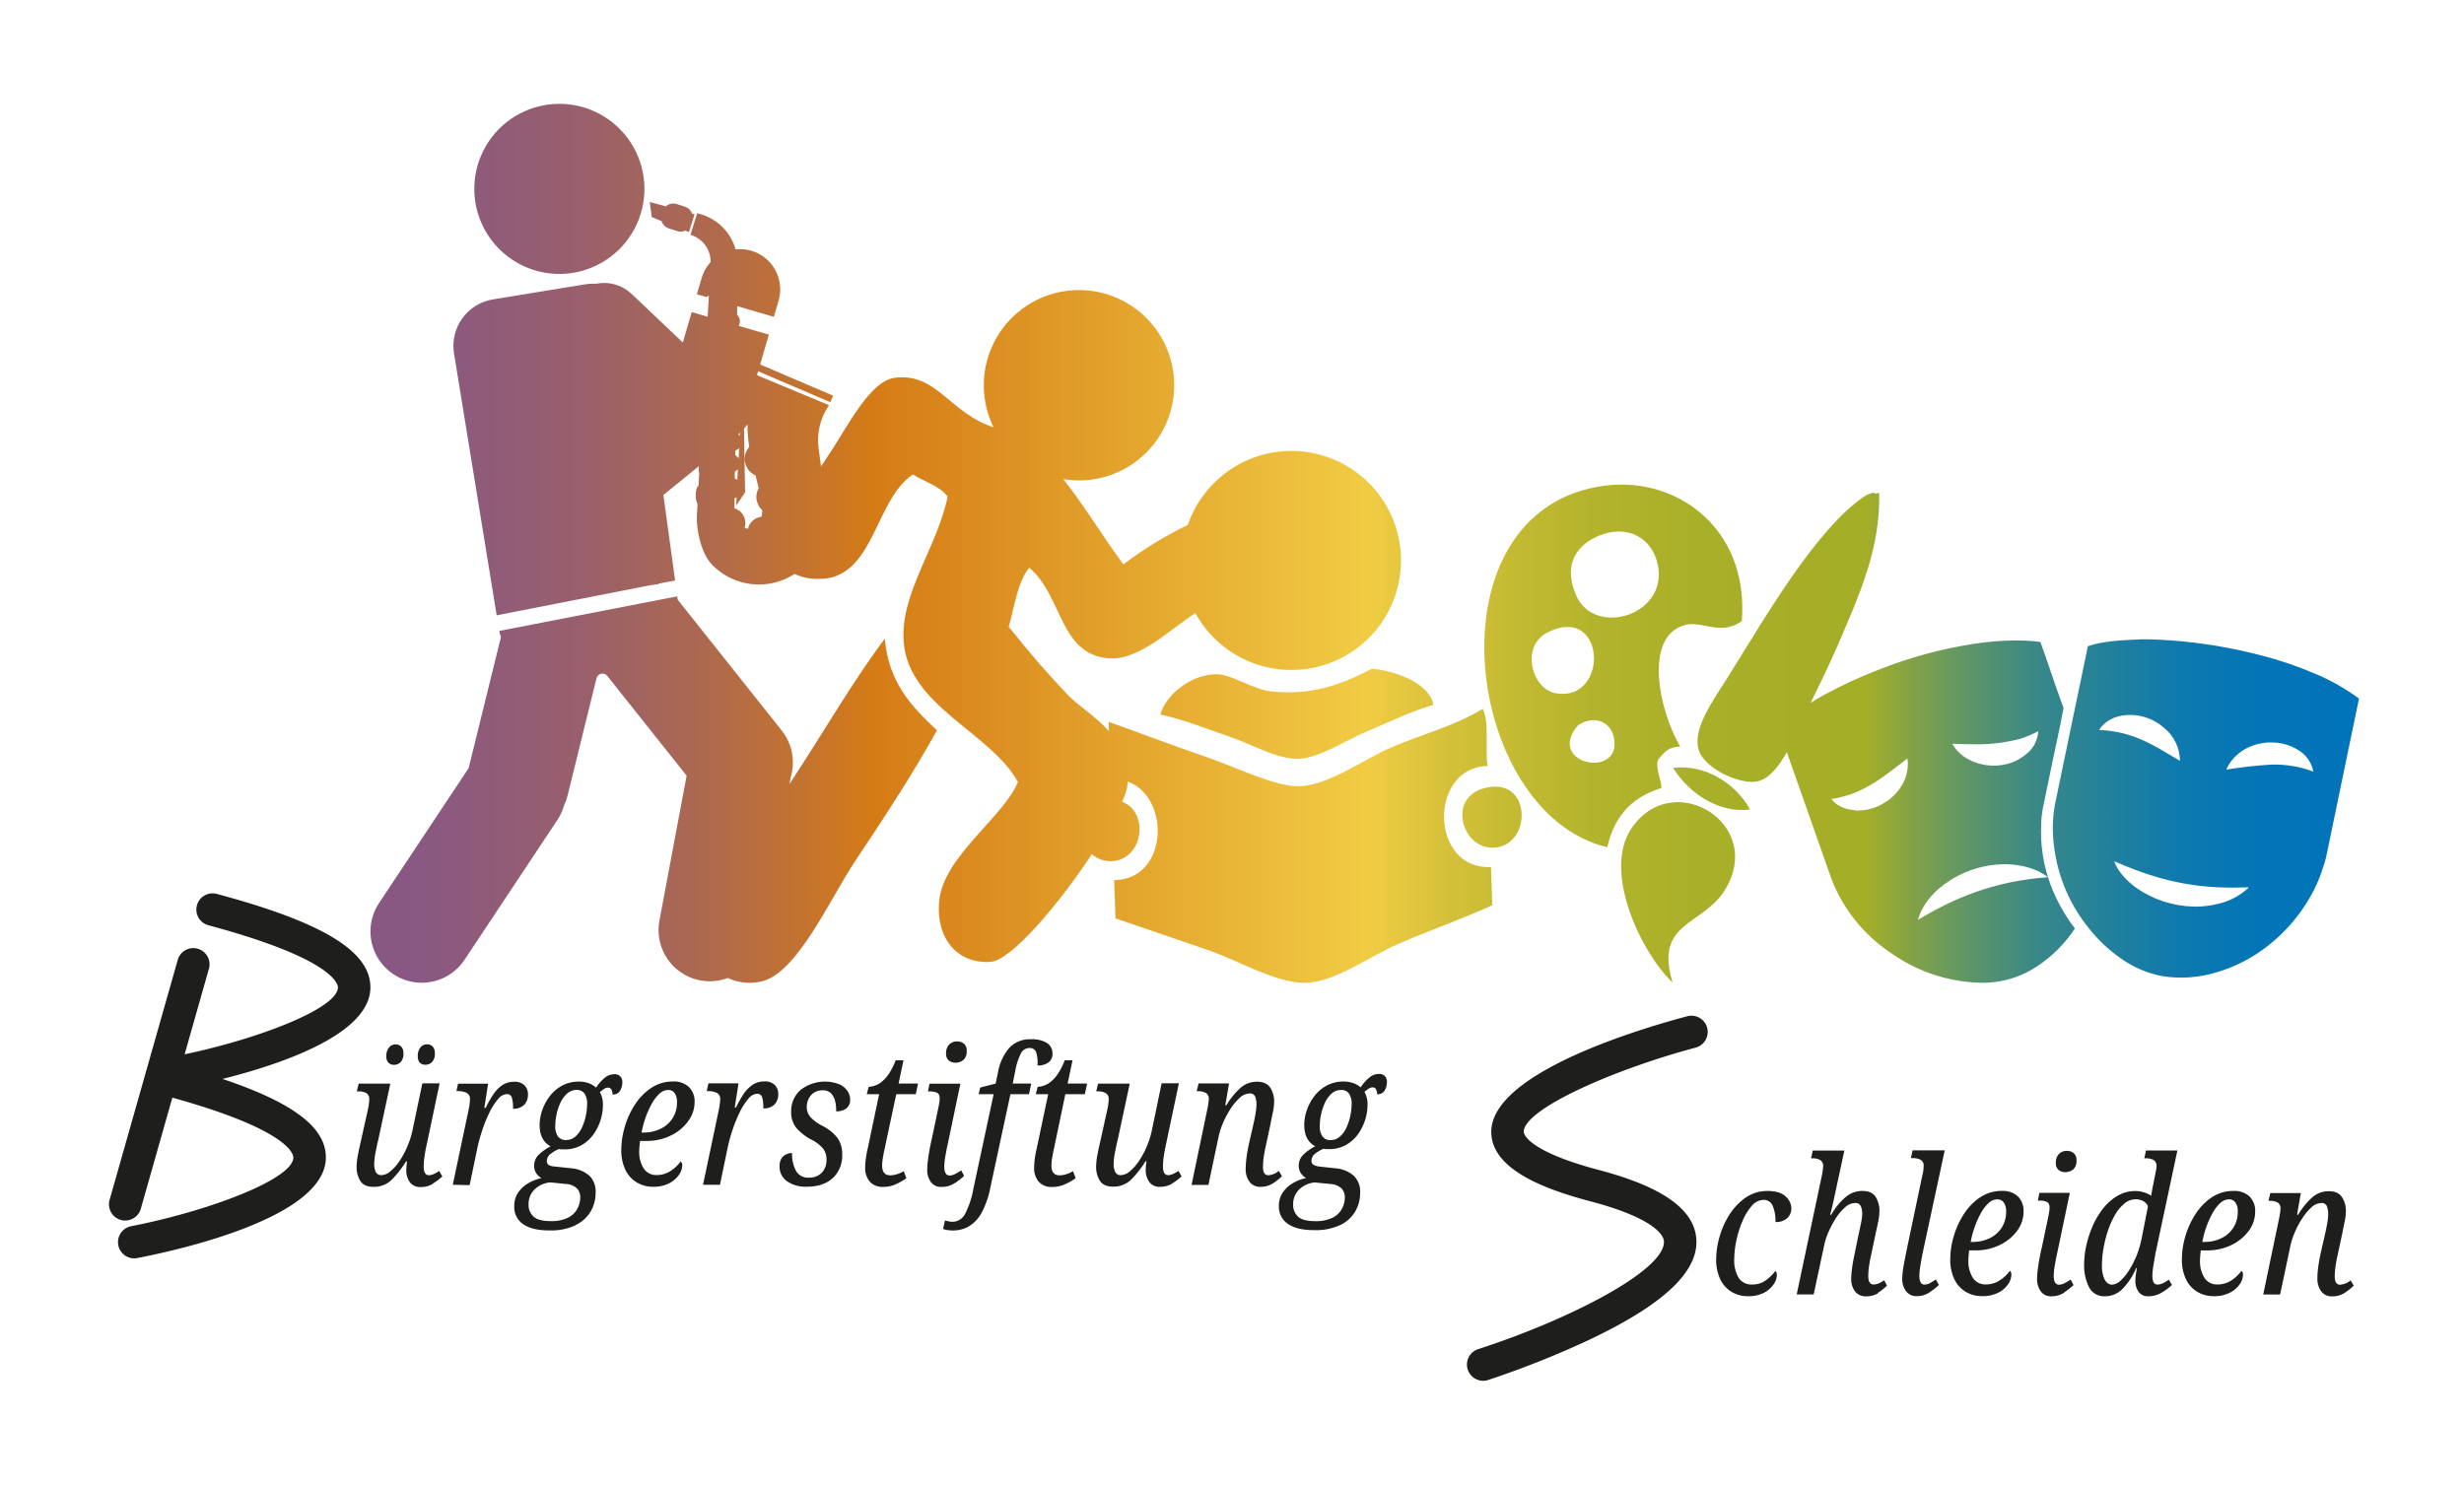
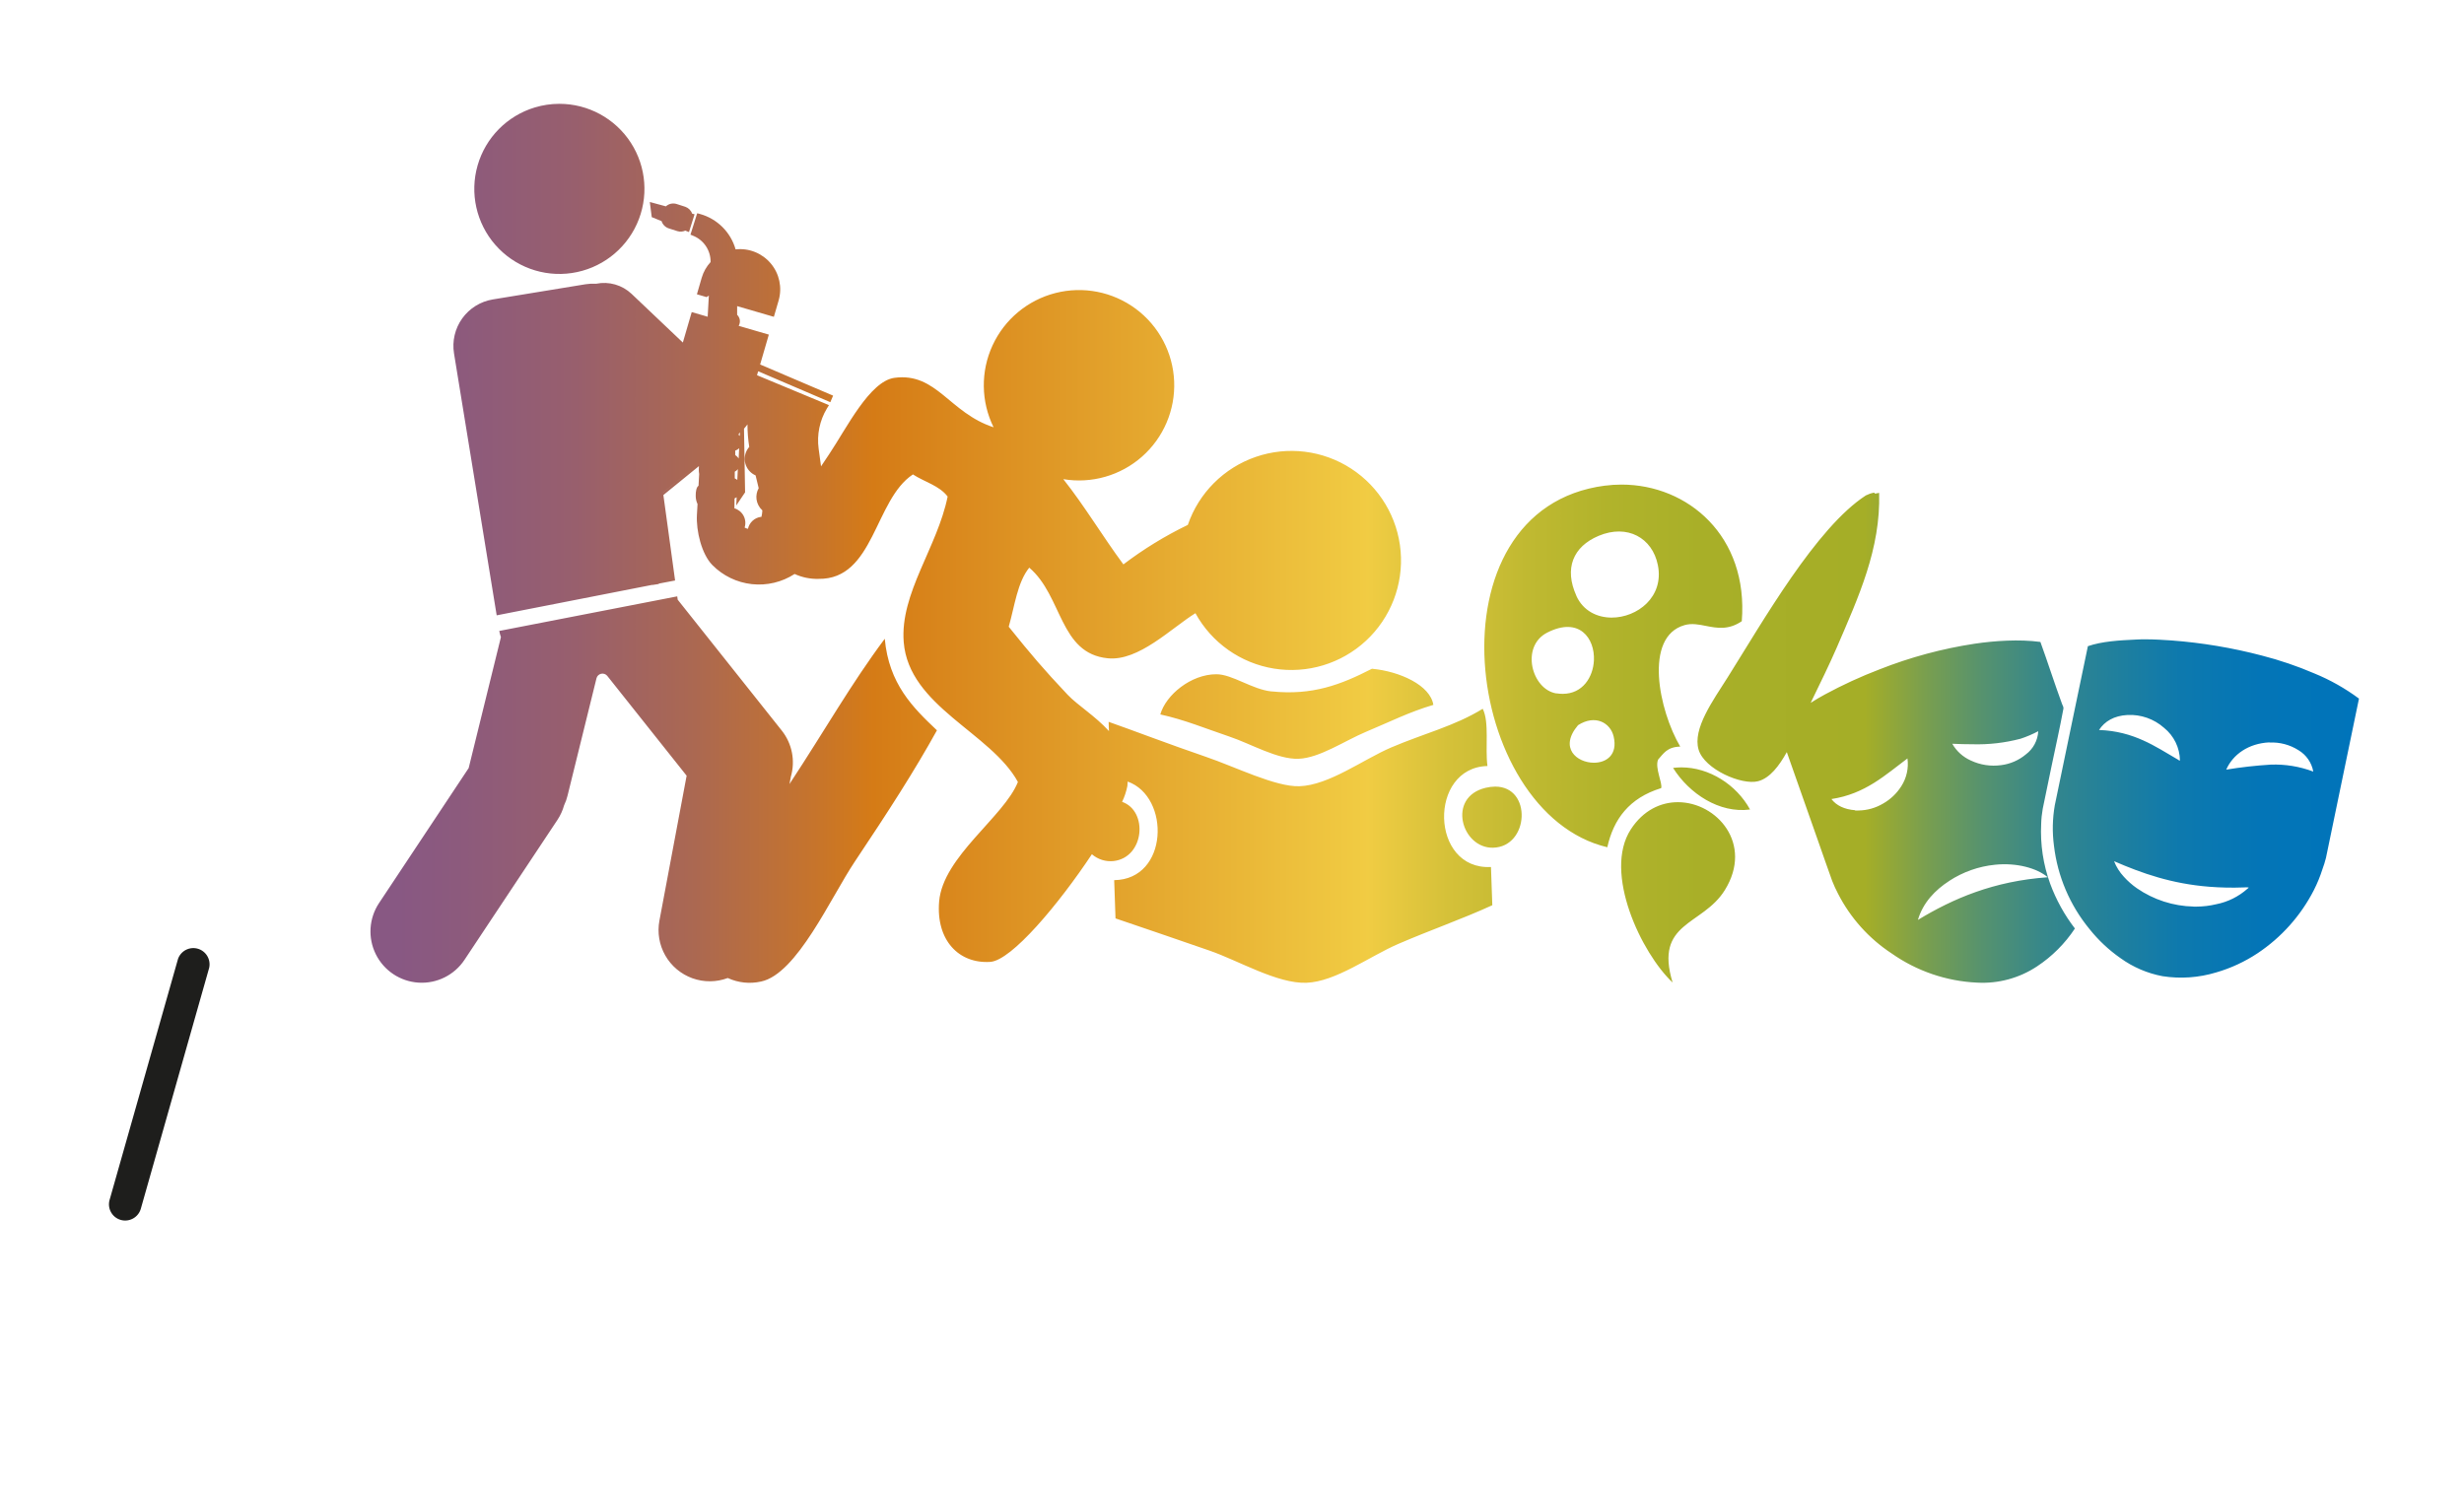
<svg xmlns="http://www.w3.org/2000/svg" data-name="Ebene 1" height="229" id="Ebene_1" viewBox="0 0 793.7 480.31" width="380">
  <defs>
    <style>.cls-1{fill:none;}.cls-2{fill:#fff;}.cls-3{clip-path:url(#clip-path);}.cls-4{fill:#1e1e1c;}.cls-5{clip-path:url(#clip-path-3);}.cls-6{fill:url(#Unbenannter_Verlauf_4);}</style>
    <clipPath id="clip-path">
-       <rect class="cls-1" height="480.31" width="793.7" />
-     </clipPath>
+       </clipPath>
    <clipPath id="clip-path-3">
      <path class="cls-1" d="M525.85,268.33c-9.09,14,3.54,40.19,13.52,49.54-6-19.71,9.67-18.27,16.88-29.87,9.33-15-2.6-28.47-15.17-28.47-5.54,0-11.19,2.59-15.23,8.8m-47-13.44c-12.59,3.05-7.7,19.62,2.45,19.37C493,274,494,254.49,482,254.49a13.82,13.82,0,0,0-3.17.4m60.69-6.45c5.25,8.37,15,14.78,24.9,13.46-4.43-8.09-13.25-13.63-22.2-13.63a22.24,22.24,0,0,0-2.7.17M409.66,223.71c-6.3-.65-12.74-5.59-17.88-5.57-8.2,0-16.32,6.68-18.12,13,7.83,1.71,14.78,4.61,22.36,7.17,7,2.36,15.54,7.42,22.36,7.18s15-5.88,21.8-8.72c7.38-3.08,14.11-6.47,21.8-8.72-1-6.38-10.89-10.85-19.86-11.69-10.12,5.19-19.24,8.68-32.46,7.33M707.87,293.3a33.56,33.56,0,0,1-18.3-5.91,24.67,24.67,0,0,1-4.24-3.74,15.91,15.91,0,0,1-3.15-5s.05,0,.05,0c9,3.91,18.58,7.28,30.75,8.24a93.32,93.32,0,0,0,11.09.22,9.49,9.49,0,0,1,1.55,0c.23.09-.19.31-.32.44a21.43,21.43,0,0,1-10.09,5,28.41,28.41,0,0,1-6.4.77l-.94,0m24.54-53.08a16,16,0,0,1,9.41,2.47,10.17,10.17,0,0,1,4.79,6.92,35.38,35.38,0,0,0-13.78-2.25A142,142,0,0,0,718.45,249c2.12-4.86,7.16-8.51,14-8.82m-29.65,5.56c-7.33-4.24-14.17-9.16-25.5-9.57,1.82-2.79,4.85-4.62,9.21-4.85a16.58,16.58,0,0,1,11.82,4.15,13.82,13.82,0,0,1,5.15,10.58h-.09c-.24,0-.41-.22-.59-.32M689.57,206.9c-5.79.26-11.34.6-15.87,2.16C670.14,226,666.56,243.47,663,260.5a43.09,43.09,0,0,0-.27,13.14,52,52,0,0,0,11.49,26.94,47.85,47.85,0,0,0,10,9.39,34,34,0,0,0,13.64,5.86,39.07,39.07,0,0,0,17.38-1.23,48.75,48.75,0,0,0,13.33-6.18A54.2,54.2,0,0,0,746.79,288a44.5,44.5,0,0,0,2.78-6.79,34.53,34.53,0,0,0,1.14-3.66c3.57-17.14,7.17-34.48,10.68-51.53a66.4,66.4,0,0,0-14.47-8.16A115.88,115.88,0,0,0,730,212.1a163.24,163.24,0,0,0-29.29-4.9c-2.72-.19-5.54-.36-8.4-.36-.91,0-1.82,0-2.74.06m-529.74-2.77a16.18,16.18,0,0,0,.54,2l-10.43,42.36-29,43.69a16.59,16.59,0,1,0,27.65,18.35l30.07-45.28a16.49,16.49,0,0,0,2.14-4.69,16,16,0,0,0,1.13-3.18l9.37-38a2,2,0,0,1,3.44-.75l25.7,32.33-8.8,46.88a16.57,16.57,0,0,0,22.11,18.58,16.87,16.87,0,0,0,10.75,1.14c11.63-2.43,22.51-27.1,30.35-38.82,10.94-16.37,19.27-29.29,26.56-42.46-7.84-7.42-15.53-15-16.88-29.62-11.08,14.85-19.11,29.23-30.82,47l.44-2.36a16.56,16.56,0,0,0-2.93-14.93L217.54,194a.13.13,0,0,1,0-.06l-.14-1Zm469,80.88a33.1,33.1,0,0,1,14.83-5.24c6.9-.72,13.54,1.06,17.06,4.05-17.47,1.23-30.6,6.88-42,13.8,1.63-5.6,5.62-9.7,10.13-12.61m-30.44-22.88c-3.43-.25-6.07-1.51-7.66-3.61,11-1.67,17.5-7.87,24.59-13.14a13.33,13.33,0,0,1-2,9,16.73,16.73,0,0,1-5.8,5.55,16,16,0,0,1-8.07,2.29c-.34,0-.7,0-1.06,0M651.93,239a36.17,36.17,0,0,0,5.71-2.43s0,0,0,.05a10,10,0,0,1-4,7.45,15.48,15.48,0,0,1-8,3.48,17.44,17.44,0,0,1-9.81-1.5,13,13,0,0,1-6-5.42c2.22.1,4.42.16,6.56.16A54.72,54.72,0,0,0,651.93,239m-50-78.75c-16.08,10.38-33.4,40.86-44.75,58.9-4.64,7.37-11.44,16.63-9.39,23.42,1.9,6.32,13.95,11.55,19.23,10.18,3.83-1,6.84-5,9.29-9.42,3.3,9.45,6.62,18.88,9.93,28.2,1.62,4.55,3.13,9.05,4.74,13.45a42,42,0,0,0,1.92,4.19,50.74,50.74,0,0,0,17.34,19.31,52.21,52.21,0,0,0,27.6,9.43,31.87,31.87,0,0,0,19.39-5.24A43.15,43.15,0,0,0,669.5,300.4a55,55,0,0,1-8-14.5,49.29,49.29,0,0,1-2.91-19.31,32.16,32.16,0,0,1,.5-4.9c.95-4.66,1.9-9.23,2.87-13.88,1.3-6.24,2.71-12.48,3.83-18.56.09-.46-.26-1-.45-1.5-2.46-6.7-4.63-13.55-7-20.06-6.86-.94-14.87-.37-21.26.57a141.54,141.54,0,0,0-30.75,8.29,148.9,148.9,0,0,0-17.75,8.16c-1.54.83-3.06,1.74-4.55,2.68,3.19-6.54,6-12.3,8.34-17.66,7.2-16.72,14.32-32.16,13.81-50.27l-1.39.26c0-.23-.1-.31-.35-.31a8.75,8.75,0,0,0-2.45.83m-93.21,74.38c5.61-3.6,10.49-.73,11.52,3.65,1.4,5.95-2.37,8.5-6.38,8.5-5.48,0-11.39-4.77-5.14-12.15m-7-10.27c-8-1.28-11.71-15.25-2.93-19.7,10.35-5.25,15.4,1.89,15.07,9-.26,5.41-3.62,10.83-10.11,10.83a13.18,13.18,0,0,1-2-.16m6.44-31.56c-4-8.82-1.11-15.93,7.24-19.42,9.22-3.85,17.33.64,19.11,9.47,2.09,10.36-6.7,17-14.93,17-4.7,0-9.22-2.17-11.42-7m9.28-35.7c-58.14,7.54-45.9,106,.72,117,2-9,7-15.92,17.42-19.13.52-1.55-2.1-6.54-1-9.22,1.71-1.87,2.87-4.12,7.17-4.21-6.88-11.64-11.91-35.53,1.39-39.3,2.35-.67,4.65-.2,7,.27,3.52.69,7.23,1.38,11.52-1.54,2.21-27.53-17.42-44.2-38.9-44.2a40.72,40.72,0,0,0-5.38.35m-281.46-2.4,0-2.12a2.91,2.91,0,0,0,1-.83s0-.05,0-.07l-.18,3.57a3.51,3.51,0,0,0-.88-.55M212.8,159.4l11.8-9.6h0l-11.79,9.61Zm23.36-12.17,0-1.44a3.2,3.2,0,0,0,1.27-.77l-.16,3.34a3.22,3.22,0,0,0-1.13-1.13m1.08-6.63c.09-.16.18-.33.26-.5l.19-.15,0,0-.05,1.09a4.16,4.16,0,0,0-.42-.42m2.15,18.67L239,138.69a14.5,14.5,0,0,0,1.12-1.39,47.42,47.42,0,0,0,.58,7.32,3.71,3.71,0,0,0-.27.29,5.84,5.84,0,0,0,2.32,8.9l1,4.13a5.83,5.83,0,0,0-.7,3.63,5.9,5.9,0,0,0,1.89,3.55,11.54,11.54,0,0,1-.3,2.11l-.2,0a4.94,4.94,0,0,0-4.16,3.86,3.45,3.45,0,0,1-1.08-.41,4.93,4.93,0,0,0-3.31-6.23l.05-3.19a3.48,3.48,0,0,0,.68-.38l-.13,2.66Zm.78-23.1h0a13.76,13.76,0,0,1-1.15,1.6,13.76,13.76,0,0,0,1.15-1.6m-16.43-66.7-1.85,5.9-.17.53.52.21.31.13a9,9,0,0,1,5.68,8.52,12.83,12.83,0,0,0-2.88,5.11l-1.54,5.32,3.13.91.73-.49-.38,6.84-5.16-1.5-2.87,9.85L202.64,95.08a12.93,12.93,0,0,0-11.47-3.28,15.54,15.54,0,0,0-3.39.16l-30,4.91a15.22,15.22,0,0,0-12.58,17.49L159,199.08l50.33-9.86v.05l2.11-.33v-.13l5.27-1-3.79-27.65,11.5-9.36a9.55,9.55,0,0,0-.05,1.2,8.46,8.46,0,0,0,.13,1.35l-.21,3.81c-.66.38-.94,1.86-.91,3.23a6.15,6.15,0,0,0,.59,2.69l-.2,3.49c-.28,5.21,1.51,12.7,5,16.25a21.19,21.19,0,0,0,26.6,2.88,17.41,17.41,0,0,0,7.75,1.58c18,.26,18.06-25.6,30.52-33.79,3.71,2.43,8.55,3.6,11.23,7.16-3.34,16.47-15.45,31.32-14.21,47.06,1.64,20.85,28.22,29.32,36.94,45.28-4.44,11.22-24.25,24.15-25.48,38.65-1.06,12.59,6.41,20.22,16.54,19.56,6.9-.45,22.17-18.72,32.87-34.83a9.21,9.21,0,0,0,7,2.21c10-1.12,11.28-16.19,2.77-19.16a20.93,20.93,0,0,0,1.71-5.14c.06-.5.06-.95.09-1.42,13.88,4.93,13.27,31.66-4.36,31.9q.22,6.18.43,12.37c10.17,3.45,19.73,6.72,30.43,10.43,9.41,3.25,21.87,10.73,31.32,10.4s20.45-8.56,29.62-12.53c10.51-4.55,20.55-8,30.51-12.56q-.21-6.18-.43-12.37c-19.73,1.06-20.33-32.19-1.14-32.67-.79-5.88.67-14.16-1.53-18.52-9.1,5.61-19.05,8-29.63,12.53-9,3.85-20.07,12.2-29.63,12.53-7.77.27-20.74-6.27-30.39-9.55-11.71-4-24.23-8.8-31.35-11.28,0,1,.07,2,.11,3-4.45-4.91-10.2-8.4-13.38-11.77-7.77-8.23-11.82-13-19.05-22,1.92-6.65,2.77-14.33,6.64-19.11,10.82,9.2,9.7,27.78,25.42,29.32,10,1,20.52-9.76,28.33-14.59a35.44,35.44,0,1,0-2.46-28.57,122.93,122.93,0,0,0-20.84,12.78c-6.68-9-12.52-18.87-19.44-27.58a30.8,30.8,0,1,0-22.55-16.78c-14.37-4.69-18.42-17.82-32.06-16-8,1.07-15.52,16.33-21.08,24.64l-2.67,4-.78-5.73a20,20,0,0,1,2.68-13l.3-.48.36-.6-.65-.27-22.32-9.28-.3-.13.37-1.27,23.34,10,.9-2.12-23.6-10.08,2.81-9.66-9.75-2.84a3.06,3.06,0,0,0,.37-1.87,3,3,0,0,0-.87-1.7l0-2.81,11.88,3.46,1.55-5.32a13,13,0,0,0-13.93-16.5,16.57,16.57,0,0,0-11.59-11.47l-.25-.07-.56-.15Zm-14.54.76,3.17,1.28a3.6,3.6,0,0,0,2.34,2.36l2.78.89a3.65,3.65,0,0,0,2.57-.17l1.18.47,1.81-5.75-.79-.21A3.58,3.58,0,0,0,220,66.9L217.2,66a3.56,3.56,0,0,0-3.47.76l-5.2-1.41ZM171.34,34.76a27.52,27.52,0,1,0,7.92-1.17,27.54,27.54,0,0,0-7.92,1.17" />
    </clipPath>
    <linearGradient gradientTransform="matrix(367.56, 0, 0, -367.56, 8533.01, 191819.1)" gradientUnits="userSpaceOnUse" id="Unbenannter_Verlauf_4" x1="-22.89" x2="-21.14" y1="521.39" y2="521.39">
      <stop offset="0" stop-color="#885883" />
      <stop offset="0.01" stop-color="#885883" />
      <stop offset="0.04" stop-color="#8c5a7d" />
      <stop offset="0.1" stop-color="#985f6d" />
      <stop offset="0.16" stop-color="#ab6851" />
      <stop offset="0.22" stop-color="#c6742c" />
      <stop offset="0.25" stop-color="#d57b16" />
      <stop offset="0.5" stop-color="#f1cc43" />
      <stop offset="0.5" stop-color="#f0cc43" />
      <stop offset="0.54" stop-color="#d5c139" />
      <stop offset="0.58" stop-color="#c0b931" />
      <stop offset="0.62" stop-color="#b1b32b" />
      <stop offset="0.67" stop-color="#a8af28" />
      <stop offset="0.75" stop-color="#a5ae27" />
      <stop offset="0.78" stop-color="#7a9f4e" />
      <stop offset="0.81" stop-color="#55926f" />
      <stop offset="0.84" stop-color="#36878a" />
      <stop offset="0.88" stop-color="#1e7f9f" />
      <stop offset="0.91" stop-color="#0d79ae" />
      <stop offset="0.95" stop-color="#0375b7" />
      <stop offset="1" stop-color="#0074ba" />
    </linearGradient>
  </defs>
  <title>Logo_Vollversion</title>
  <rect class="cls-2" height="480.31" width="793.7" />
  <g class="cls-3">
-     <path class="cls-4" d="M418.22,393.61a5.1,5.1,0,0,1-1.59-3.89,6.59,6.59,0,0,1,1.93-4.87,8.31,8.31,0,0,1,5.11-2.29l4.84.49a5.87,5.87,0,0,1,3.7,1.38,4.06,4.06,0,0,1,1.14,3,7.75,7.75,0,0,1-1,3.76,6.91,6.91,0,0,1-3.06,2.82,12.24,12.24,0,0,1-5.55,1.07q-4,0-5.57-1.5m8-25.81a5.68,5.68,0,0,1-.92-3.62,17.69,17.69,0,0,1,.4-3.55,16.46,16.46,0,0,1,1.26-3.8,9.06,9.06,0,0,1,2.17-3,4.55,4.55,0,0,1,3.09-1.16,3,3,0,0,1,2.48,1.1,5.63,5.63,0,0,1,.89,3.55,18,18,0,0,1-.4,3.62,17.64,17.64,0,0,1-1.22,3.79,8.8,8.8,0,0,1-2.14,3,4.56,4.56,0,0,1-3.1,1.16,3.1,3.1,0,0,1-2.51-1.1m5.64,28.6a11.32,11.32,0,0,0,4.9-4.41,11.93,11.93,0,0,0,1.59-6.06,7.21,7.21,0,0,0-2.05-5.49,10.22,10.22,0,0,0-5.85-2.41l-5.21-.56a5.21,5.21,0,0,1-1.87-.52,1.41,1.41,0,0,1-.76-1.37,2.91,2.91,0,0,1,1.31-2.39,10.93,10.93,0,0,1,2.55-1.47c.28,0,.57.07.85.09l.86,0a11.05,11.05,0,0,0,5.67-1.38,12.27,12.27,0,0,0,3.89-3.55,16.72,16.72,0,0,0,3-9.22,8.47,8.47,0,0,0-1-4.41c.4-.28.82-.59,1.25-.92a2.28,2.28,0,0,1,1.38-.49,1.17,1.17,0,0,1,1.13.65,3.21,3.21,0,0,1,.34,1.56,2.56,2.56,0,0,0,2.51-1.32,5.68,5.68,0,0,0,.67-2.6,2.77,2.77,0,0,0-.64-1.9,2.43,2.43,0,0,0-1.93-.74,4.9,4.9,0,0,0-3.27,1.29,14.4,14.4,0,0,0-2.67,3.06A6.83,6.83,0,0,0,436,350.4a9.25,9.25,0,0,0-3-.49,11.29,11.29,0,0,0-5.6,1.35,12.56,12.56,0,0,0-4,3.49,16.08,16.08,0,0,0-2.39,4.56,14.86,14.86,0,0,0-.79,4.63c0,3.35,1.18,5.65,3.55,6.92a15.72,15.72,0,0,0-4.13,3,4.91,4.91,0,0,0-1.2,3.34,4.15,4.15,0,0,0,.71,2.39,4.51,4.51,0,0,0,1.68,1.53,14.73,14.73,0,0,0-4.26,1.65,10.21,10.21,0,0,0-3.27,3,7.75,7.75,0,0,0-1.29,4.51,6.62,6.62,0,0,0,2.85,5.63q2.85,2.08,8.6,2.08a18.81,18.81,0,0,0,8.4-1.65M410.1,382.86a18.52,18.52,0,0,0,2.91-2.32l-1-1.72a6,6,0,0,1-3.43,1.41q-1.71,0-1.71-2.76a23.48,23.48,0,0,1,.24-3.06c.16-1.18.39-2.41.68-3.67l1.53-7.17c.2-1.1.45-2.31.73-3.61a16.54,16.54,0,0,0,.43-3.56,8.14,8.14,0,0,0-1.25-4.5c-.84-1.28-2.28-1.93-4.32-1.93a8,8,0,0,0-5.24,1.93,23.93,23.93,0,0,0-4.62,5.67h-.37l1.22-7.05h-9.86l-.61,2.52h.43a5.32,5.32,0,0,1,2.48.52,2.08,2.08,0,0,1,1,2.05,10,10,0,0,1-.12,1.28c-.09.58-.19,1.17-.31,1.78l-5.14,24.68h5.45l3.3-15.61a23,23,0,0,1,1.38-4.32,29.62,29.62,0,0,1,2.42-4.6,18.44,18.44,0,0,1,3-3.61,4.82,4.82,0,0,1,3.19-1.44,1.76,1.76,0,0,1,1.87,1.1,6.77,6.77,0,0,1,.39,2.27,17.89,17.89,0,0,1-.21,2.54c-.14,1-.32,1.9-.52,2.82s-.37,1.66-.49,2.23l-1.1,4.78q-.68,3.12-.92,5.09a28.8,28.8,0,0,0-.25,3.43,6.76,6.76,0,0,0,1.17,4.22,4.16,4.16,0,0,0,3.61,1.72,7.12,7.12,0,0,0,4-1.11m-32.52,0a18.9,18.9,0,0,0,3-2.26l-1-1.78a11.68,11.68,0,0,1-1.78,1,3.69,3.69,0,0,1-1.59.37q-1.65,0-1.65-2.88a23.42,23.42,0,0,1,.27-3.24c.19-1.27.38-2.35.59-3.25l4.28-20.34h-5.57L370.87,366a27.9,27.9,0,0,1-1.62,5,26.82,26.82,0,0,1-2.48,4.6,15.3,15.3,0,0,1-2.94,3.33,4.65,4.65,0,0,1-2.88,1.26,1.89,1.89,0,0,1-1.9-1.07,5.87,5.87,0,0,1-.49-2.48,20.55,20.55,0,0,1,.43-3.74c.29-1.51.57-2.86.86-4l3.92-18.32H353.54l-.61,2.52h.49a4.91,4.91,0,0,1,2.63.58,2.18,2.18,0,0,1,.92,2,12.82,12.82,0,0,1-.18,1.84c-.13.77-.27,1.51-.43,2.2L354,370.37c-.25,1.06-.49,2.25-.74,3.55a19.85,19.85,0,0,0-.36,3.55,8.37,8.37,0,0,0,1.19,4.51c.8,1.28,2.21,1.93,4.26,1.93a8.12,8.12,0,0,0,5.88-2.27,32.67,32.67,0,0,0,4.65-5.94h.31c-.08.61-.15,1.15-.19,1.62s-.06.87-.06,1.2a6.58,6.58,0,0,0,1.11,3.82,4,4,0,0,0,3.61,1.63,7.19,7.19,0,0,0,3.95-1.11m-34.85.31a17.15,17.15,0,0,0,3.52-2l-.86-2.27a8.67,8.67,0,0,1-2.05.95,7.14,7.14,0,0,1-2.3.4c-1.75,0-2.63-1.06-2.63-3.18a15,15,0,0,1,.25-2.52c.16-1,.36-2,.61-3.12L342.94,354h6.31l.74-3.43h-6.31l1.59-7.53h-2.51c-1.27,3.15-2.67,5.36-4.2,6.65a7.16,7.16,0,0,1-4.56,1.93l-.61,2.38h4l-3.74,17.71c-.2.81-.38,1.78-.55,2.9a22.22,22.22,0,0,0-.24,3.1,6.67,6.67,0,0,0,1.5,4.65,5.51,5.51,0,0,0,4.32,1.66,10.14,10.14,0,0,0,4-.8m-31.06,13.6a11.24,11.24,0,0,0,4.17-4.35,28.1,28.1,0,0,0,2.91-8.33L325.18,354h6l.74-3.43h-6l.79-3.92a21.17,21.17,0,0,1,1.81-5.75,3.16,3.16,0,0,1,2.91-1.84,2.07,2.07,0,0,1,2.14,1.65,11.88,11.88,0,0,1,.37,4,5.65,5.65,0,0,0,3.58-1,3.41,3.41,0,0,0,1.26-2.87,3.88,3.88,0,0,0-1.75-3.37,9,9,0,0,0-5.17-1.23,9.09,9.09,0,0,0-7.11,2.85,16.56,16.56,0,0,0-3.61,7.93l-.74,3.55-5,1.29-.49,2.14h4.84l-6.55,30.57a27.64,27.64,0,0,1-2.7,8.17,4.63,4.63,0,0,1-4.1,2.55,6,6,0,0,1-1.29-.16c-.45-.1-.82-.19-1.1-.27l-.61,2.75a6.94,6.94,0,0,0,1.37.34,10.28,10.28,0,0,0,1.69.15,10.69,10.69,0,0,0,5.23-1.28m-4.56-14a21.34,21.34,0,0,0,3.06-2.39l-.91-1.77c-.7.45-1.35.84-2,1.16a3.77,3.77,0,0,1-1.78.49c-1.14,0-1.72-1-1.72-2.88a22.58,22.58,0,0,1,.37-3.46c.25-1.45.49-2.7.74-3.77l4.1-19.6H299l-.49,2.52h.67a5.23,5.23,0,0,1,2.27.42c.57.29.85.92.85,1.9a6.6,6.6,0,0,1-.09,1q-.09.58-.21,1.32l-2.27,10.78c-.24,1-.48,2.14-.7,3.37s-.41,2.42-.55,3.58a23.85,23.85,0,0,0-.22,3,6.59,6.59,0,0,0,1.17,3.92A4,4,0,0,0,303,384a7.29,7.29,0,0,0,4.16-1.23M309.9,343a3.63,3.63,0,0,0,1.13-3.06,2.76,2.76,0,0,0-.89-2.27,3.27,3.27,0,0,0-2.17-.73,3.47,3.47,0,0,0-2.6,1,3.92,3.92,0,0,0-1,2.88,2.74,2.74,0,0,0,.88,2.29,3.51,3.51,0,0,0,2.24.71,4,4,0,0,0,2.42-.86M288,383.17a16.89,16.89,0,0,0,3.52-2l-.85-2.27a9.06,9.06,0,0,1-2.05.95,7.19,7.19,0,0,1-2.3.4q-2.64,0-2.64-3.18a16.15,16.15,0,0,1,.25-2.52c.16-1,.37-2,.61-3.12L288.25,354h6.31l.73-3.43H289l1.59-7.53h-2.51c-1.26,3.15-2.66,5.36-4.19,6.65a7.18,7.18,0,0,1-4.57,1.93l-.61,2.38h4L279,371.66a27,27,0,0,0-.55,2.9,20.89,20.89,0,0,0-.25,3.1,6.67,6.67,0,0,0,1.5,4.65A5.51,5.51,0,0,0,284,384a10.11,10.11,0,0,0,4-.8m-20.24-2.08a10,10,0,0,0,3-7.6,8.79,8.79,0,0,0-1.65-5.51,14.17,14.17,0,0,0-4.72-3.74,14.19,14.19,0,0,1-3.8-2.75,4.85,4.85,0,0,1-1.28-3.37,5.75,5.75,0,0,1,1.44-3.89,4.78,4.78,0,0,1,3.7-1.5,3.57,3.57,0,0,1,2.73,1,5.47,5.47,0,0,1,1.31,2.57,11.9,11.9,0,0,1,.31,3.22,5.29,5.29,0,0,0,3.31-.95,3.43,3.43,0,0,0,1.22-2.91,5,5,0,0,0-.85-2.7,6.26,6.26,0,0,0-2.67-2.2,12.86,12.86,0,0,0-12.55,1.87,9,9,0,0,0-3,6.95A8,8,0,0,0,256,365a17,17,0,0,0,4.65,3.64,11.87,11.87,0,0,1,3.86,2.88,5.54,5.54,0,0,1,1.17,3.56,5.9,5.9,0,0,1-1.56,4.37A5.58,5.58,0,0,1,260,381a4.42,4.42,0,0,1-4.29-2.39,11.64,11.64,0,0,1-1.16-5.58,5,5,0,0,0-1.75.37,3.7,3.7,0,0,0-1.62,1.29,4.51,4.51,0,0,0-.67,2.69,5.62,5.62,0,0,0,2.39,4.78,10.44,10.44,0,0,0,6.37,1.78q5.5,0,8.51-2.88m-36.56,2.26,2.32-11.2a53.49,53.49,0,0,1,1.78-6.65,44,44,0,0,1,2.42-5.88,19.54,19.54,0,0,1,2.72-4.17,3.93,3.93,0,0,1,2.82-1.56,1.59,1.59,0,0,1,1.62,1.29,10.78,10.78,0,0,1,.34,3.43,4.74,4.74,0,0,0,3.68-1.29,4.84,4.84,0,0,0,1.16-3.37,4,4,0,0,0-1.1-2.87,4.43,4.43,0,0,0-3.37-1.17,6.59,6.59,0,0,0-4,1.2,11.36,11.36,0,0,0-2.91,3.12,34.11,34.11,0,0,0-2.3,4.13H236l1.23-7.84h-9.74l-.55,2.52h.55a6.79,6.79,0,0,1,2.57.49,2.15,2.15,0,0,1,1.23,2.26,21.76,21.76,0,0,1-.55,3.86l-5,23.7Zm-24.08-21.71a30.49,30.49,0,0,1,2-4.47,12.76,12.76,0,0,1,2.49-3.28,4.21,4.21,0,0,1,2.87-1.22,2.45,2.45,0,0,1,2.05,1,4.67,4.67,0,0,1,.77,2.91,9.23,9.23,0,0,1-5.27,8.63,12.24,12.24,0,0,1-5.57,1.23h-.61a30.35,30.35,0,0,1,1.28-4.81m7.75,21.16a8.26,8.26,0,0,0,3.12-2.75,5.54,5.54,0,0,0,1-2.94,1.44,1.44,0,0,0-.49-1.29,13,13,0,0,1-3.19,3,8,8,0,0,1-4.59,1.38,4.8,4.8,0,0,1-4.17-2.08,10,10,0,0,1-1.47-5.82q0-.67.09-1.56c.06-.59.12-1.12.16-1.57h2a17.74,17.74,0,0,0,8-1.77,14.78,14.78,0,0,0,5.6-4.66,10.34,10.34,0,0,0,2.06-6.12,6.48,6.48,0,0,0-1.84-4.9,7.1,7.1,0,0,0-5.14-1.78,12.38,12.38,0,0,0-7.11,2.12,18.54,18.54,0,0,0-5.27,5.45,26.75,26.75,0,0,0-3.24,7.16,26.18,26.18,0,0,0-1.11,7.26,14.52,14.52,0,0,0,1.38,6.71,9.63,9.63,0,0,0,3.71,4,10,10,0,0,0,5.14,1.35,11,11,0,0,0,5.36-1.17m-44,10.81a5.1,5.1,0,0,1-1.59-3.89,6.63,6.63,0,0,1,1.93-4.87,8.34,8.34,0,0,1,5.11-2.29l4.84.49a5.9,5.9,0,0,1,3.71,1.38,4.1,4.1,0,0,1,1.13,3,7.64,7.64,0,0,1-1,3.76A6.81,6.81,0,0,1,182,394a12.23,12.23,0,0,1-5.54,1.07c-2.66,0-4.51-.5-5.58-1.5m8-25.81a5.62,5.62,0,0,1-.92-3.62,17.69,17.69,0,0,1,.4-3.55,16.92,16.92,0,0,1,1.25-3.8,9.08,9.08,0,0,1,2.18-3,4.51,4.51,0,0,1,3.09-1.16,3,3,0,0,1,2.48,1.1,5.69,5.69,0,0,1,.89,3.55,18.7,18.7,0,0,1-.4,3.62,18.21,18.21,0,0,1-1.22,3.79,8.82,8.82,0,0,1-2.15,3,4.55,4.55,0,0,1-3.09,1.16,3.1,3.1,0,0,1-2.51-1.1m5.63,28.6a11.21,11.21,0,0,0,4.9-4.41,11.93,11.93,0,0,0,1.59-6.06,7.17,7.17,0,0,0-2-5.49,10.22,10.22,0,0,0-5.85-2.41l-5.2-.56A5.16,5.16,0,0,1,176,377a1.41,1.41,0,0,1-.77-1.37,2.89,2.89,0,0,1,1.32-2.39,10.88,10.88,0,0,1,2.54-1.47c.29,0,.57.07.86.09s.57,0,.86,0a11,11,0,0,0,5.66-1.38,12.27,12.27,0,0,0,3.89-3.55,16.5,16.5,0,0,0,3-9.22,8.37,8.37,0,0,0-1-4.41c.41-.28.83-.59,1.26-.92a2.28,2.28,0,0,1,1.38-.49,1.18,1.18,0,0,1,1.13.65,3.33,3.33,0,0,1,.34,1.56,2.56,2.56,0,0,0,2.51-1.32,5.68,5.68,0,0,0,.67-2.6,2.77,2.77,0,0,0-.64-1.9,2.43,2.43,0,0,0-1.93-.74,4.92,4.92,0,0,0-3.28,1.29,14.36,14.36,0,0,0-2.66,3.06,6.91,6.91,0,0,0-2.45-1.47,9.25,9.25,0,0,0-3-.49,11.31,11.31,0,0,0-5.61,1.35,12.52,12.52,0,0,0-4,3.49,16.08,16.08,0,0,0-2.39,4.56,14.89,14.89,0,0,0-.8,4.63c0,3.35,1.19,5.65,3.56,6.92a16,16,0,0,0-4.14,3,5,5,0,0,0-1.19,3.34,4.15,4.15,0,0,0,.7,2.39,4.46,4.46,0,0,0,1.69,1.53,14.73,14.73,0,0,0-4.26,1.65,10.24,10.24,0,0,0-3.28,3,7.75,7.75,0,0,0-1.28,4.51A6.62,6.62,0,0,0,167.5,396q2.83,2.08,8.6,2.08a18.74,18.74,0,0,0,8.39-1.65m-34.24-13,2.33-11.2a53.49,53.49,0,0,1,1.78-6.65,45.39,45.39,0,0,1,2.41-5.88,19.54,19.54,0,0,1,2.73-4.17,3.93,3.93,0,0,1,2.82-1.56,1.6,1.6,0,0,1,1.62,1.29,10.78,10.78,0,0,1,.34,3.43,4.7,4.7,0,0,0,3.67-1.29,4.8,4.8,0,0,0,1.17-3.37,4,4,0,0,0-1.11-2.87,4.4,4.4,0,0,0-3.36-1.17,6.62,6.62,0,0,0-4,1.2,11.33,11.33,0,0,0-2.9,3.12,34.11,34.11,0,0,0-2.3,4.13H155l1.22-7.84h-9.73L146,353h.56a6.83,6.83,0,0,1,2.57.49,2.15,2.15,0,0,1,1.22,2.26,20.85,20.85,0,0,1-.55,3.86l-5,23.7Zm-22.38-39.72a3.81,3.81,0,0,0,.95-3,2.88,2.88,0,0,0-.71-2.11,2.43,2.43,0,0,0-1.8-.7,2.61,2.61,0,0,0-2.18,1.07,4.32,4.32,0,0,0-.83,2.72,2.87,2.87,0,0,0,.71,2.15,2.67,2.67,0,0,0,1.93.67,3,3,0,0,0,1.93-.83m10.16,0a3.78,3.78,0,0,0,.95-3,2.87,2.87,0,0,0-.7-2.11,2.44,2.44,0,0,0-1.81-.7,2.59,2.59,0,0,0-2.17,1.07,4.32,4.32,0,0,0-.83,2.72c0,1.88.86,2.82,2.57,2.82a3,3,0,0,0,2-.83m.37,39.23a18.44,18.44,0,0,0,3-2.26l-1-1.78a11.22,11.22,0,0,1-1.78,1,3.69,3.69,0,0,1-1.59.37q-1.65,0-1.65-2.88a22.13,22.13,0,0,1,.28-3.24c.18-1.27.37-2.35.58-3.25l4.29-20.34h-5.58L131.7,366a28,28,0,0,1-1.63,5,26.82,26.82,0,0,1-2.48,4.6,15.3,15.3,0,0,1-2.94,3.33,4.65,4.65,0,0,1-2.88,1.26,1.89,1.89,0,0,1-1.9-1.07,6,6,0,0,1-.49-2.48,21.48,21.48,0,0,1,.43-3.74c.29-1.51.57-2.86.86-4l3.92-18.32H114.36l-.61,2.52h.49a4.91,4.91,0,0,1,2.63.58,2.16,2.16,0,0,1,.92,2,12.82,12.82,0,0,1-.18,1.84c-.12.77-.27,1.51-.43,2.2l-2.39,10.72c-.24,1.06-.49,2.25-.73,3.55a19,19,0,0,0-.37,3.55,8.46,8.46,0,0,0,1.19,4.51c.8,1.28,2.22,1.93,4.26,1.93a8.09,8.09,0,0,0,5.88-2.27,32.67,32.67,0,0,0,4.65-5.94H130q-.12.92-.18,1.62a11.12,11.12,0,0,0-.06,1.2,6.58,6.58,0,0,0,1.1,3.82,4.05,4.05,0,0,0,3.61,1.63,7.19,7.19,0,0,0,4-1.11" />
+     <path class="cls-4" d="M418.22,393.61a5.1,5.1,0,0,1-1.59-3.89,6.59,6.59,0,0,1,1.93-4.87,8.31,8.31,0,0,1,5.11-2.29l4.84.49a5.87,5.87,0,0,1,3.7,1.38,4.06,4.06,0,0,1,1.14,3,7.75,7.75,0,0,1-1,3.76,6.91,6.91,0,0,1-3.06,2.82,12.24,12.24,0,0,1-5.55,1.07q-4,0-5.57-1.5m8-25.81a5.68,5.68,0,0,1-.92-3.62,17.69,17.69,0,0,1,.4-3.55,16.46,16.46,0,0,1,1.26-3.8,9.06,9.06,0,0,1,2.17-3,4.55,4.55,0,0,1,3.09-1.16,3,3,0,0,1,2.48,1.1,5.63,5.63,0,0,1,.89,3.55,18,18,0,0,1-.4,3.62,17.64,17.64,0,0,1-1.22,3.79,8.8,8.8,0,0,1-2.14,3,4.56,4.56,0,0,1-3.1,1.16,3.1,3.1,0,0,1-2.51-1.1m5.64,28.6a11.32,11.32,0,0,0,4.9-4.41,11.93,11.93,0,0,0,1.59-6.06,7.21,7.21,0,0,0-2.05-5.49,10.22,10.22,0,0,0-5.85-2.41l-5.21-.56a5.21,5.21,0,0,1-1.87-.52,1.41,1.41,0,0,1-.76-1.37,2.91,2.91,0,0,1,1.31-2.39,10.93,10.93,0,0,1,2.55-1.47c.28,0,.57.07.85.09l.86,0a11.05,11.05,0,0,0,5.67-1.38,12.27,12.27,0,0,0,3.89-3.55,16.72,16.72,0,0,0,3-9.22,8.47,8.47,0,0,0-1-4.41c.4-.28.82-.59,1.25-.92a2.28,2.28,0,0,1,1.38-.49,1.17,1.17,0,0,1,1.13.65,3.21,3.21,0,0,1,.34,1.56,2.56,2.56,0,0,0,2.51-1.32,5.68,5.68,0,0,0,.67-2.6,2.77,2.77,0,0,0-.64-1.9,2.43,2.43,0,0,0-1.93-.74,4.9,4.9,0,0,0-3.27,1.29,14.4,14.4,0,0,0-2.67,3.06A6.83,6.83,0,0,0,436,350.4a9.25,9.25,0,0,0-3-.49,11.29,11.29,0,0,0-5.6,1.35,12.56,12.56,0,0,0-4,3.49,16.08,16.08,0,0,0-2.39,4.56,14.86,14.86,0,0,0-.79,4.63c0,3.35,1.18,5.65,3.55,6.92a15.72,15.72,0,0,0-4.13,3,4.91,4.91,0,0,0-1.2,3.34,4.15,4.15,0,0,0,.71,2.39,4.51,4.51,0,0,0,1.68,1.53,14.73,14.73,0,0,0-4.26,1.65,10.21,10.21,0,0,0-3.27,3,7.75,7.75,0,0,0-1.29,4.51,6.62,6.62,0,0,0,2.85,5.63q2.85,2.08,8.6,2.08a18.81,18.81,0,0,0,8.4-1.65M410.1,382.86a18.52,18.52,0,0,0,2.91-2.32l-1-1.72a6,6,0,0,1-3.43,1.41q-1.71,0-1.71-2.76a23.48,23.48,0,0,1,.24-3.06c.16-1.18.39-2.41.68-3.67l1.53-7.17c.2-1.1.45-2.31.73-3.61a16.54,16.54,0,0,0,.43-3.56,8.14,8.14,0,0,0-1.25-4.5c-.84-1.28-2.28-1.93-4.32-1.93a8,8,0,0,0-5.24,1.93,23.93,23.93,0,0,0-4.62,5.67h-.37l1.22-7.05h-9.86l-.61,2.52h.43a5.32,5.32,0,0,1,2.48.52,2.08,2.08,0,0,1,1,2.05,10,10,0,0,1-.12,1.28c-.09.58-.19,1.17-.31,1.78l-5.14,24.68h5.45l3.3-15.61a23,23,0,0,1,1.38-4.32,29.62,29.62,0,0,1,2.42-4.6,18.44,18.44,0,0,1,3-3.61,4.82,4.82,0,0,1,3.19-1.44,1.76,1.76,0,0,1,1.87,1.1,6.77,6.77,0,0,1,.39,2.27,17.89,17.89,0,0,1-.21,2.54c-.14,1-.32,1.9-.52,2.82s-.37,1.66-.49,2.23l-1.1,4.78q-.68,3.12-.92,5.09a28.8,28.8,0,0,0-.25,3.43,6.76,6.76,0,0,0,1.17,4.22,4.16,4.16,0,0,0,3.61,1.72,7.12,7.12,0,0,0,4-1.11m-32.52,0a18.9,18.9,0,0,0,3-2.26l-1-1.78a11.68,11.68,0,0,1-1.78,1,3.69,3.69,0,0,1-1.59.37q-1.65,0-1.65-2.88a23.42,23.42,0,0,1,.27-3.24c.19-1.27.38-2.35.59-3.25l4.28-20.34h-5.57L370.87,366a27.9,27.9,0,0,1-1.62,5,26.82,26.82,0,0,1-2.48,4.6,15.3,15.3,0,0,1-2.94,3.33,4.65,4.65,0,0,1-2.88,1.26,1.89,1.89,0,0,1-1.9-1.07,5.87,5.87,0,0,1-.49-2.48,20.55,20.55,0,0,1,.43-3.74c.29-1.51.57-2.86.86-4l3.92-18.32H353.54l-.61,2.52h.49a4.91,4.91,0,0,1,2.63.58,2.18,2.18,0,0,1,.92,2,12.82,12.82,0,0,1-.18,1.84c-.13.77-.27,1.51-.43,2.2L354,370.37c-.25,1.06-.49,2.25-.74,3.55a19.85,19.85,0,0,0-.36,3.55,8.37,8.37,0,0,0,1.19,4.51c.8,1.28,2.21,1.93,4.26,1.93a8.12,8.12,0,0,0,5.88-2.27,32.67,32.67,0,0,0,4.65-5.94h.31c-.08.61-.15,1.15-.19,1.62s-.06.87-.06,1.2a6.58,6.58,0,0,0,1.11,3.82,4,4,0,0,0,3.61,1.63,7.19,7.19,0,0,0,3.95-1.11m-34.85.31a17.15,17.15,0,0,0,3.52-2l-.86-2.27a8.67,8.67,0,0,1-2.05.95,7.14,7.14,0,0,1-2.3.4c-1.75,0-2.63-1.06-2.63-3.18a15,15,0,0,1,.25-2.52c.16-1,.36-2,.61-3.12L342.94,354h6.31l.74-3.43h-6.31l1.59-7.53h-2.51c-1.27,3.15-2.67,5.36-4.2,6.65a7.16,7.16,0,0,1-4.56,1.93l-.61,2.38h4l-3.74,17.71c-.2.81-.38,1.78-.55,2.9a22.22,22.22,0,0,0-.24,3.1,6.67,6.67,0,0,0,1.5,4.65,5.51,5.51,0,0,0,4.32,1.66,10.14,10.14,0,0,0,4-.8m-31.06,13.6a11.24,11.24,0,0,0,4.17-4.35,28.1,28.1,0,0,0,2.91-8.33L325.18,354h6l.74-3.43h-6l.79-3.92a21.17,21.17,0,0,1,1.81-5.75,3.16,3.16,0,0,1,2.91-1.84,2.07,2.07,0,0,1,2.14,1.65,11.88,11.88,0,0,1,.37,4,5.65,5.65,0,0,0,3.58-1,3.41,3.41,0,0,0,1.26-2.87,3.88,3.88,0,0,0-1.75-3.37,9,9,0,0,0-5.17-1.23,9.09,9.09,0,0,0-7.11,2.85,16.56,16.56,0,0,0-3.61,7.93l-.74,3.55-5,1.29-.49,2.14h4.84l-6.55,30.57a27.64,27.64,0,0,1-2.7,8.17,4.63,4.63,0,0,1-4.1,2.55,6,6,0,0,1-1.29-.16c-.45-.1-.82-.19-1.1-.27l-.61,2.75a6.94,6.94,0,0,0,1.37.34,10.28,10.28,0,0,0,1.69.15,10.69,10.69,0,0,0,5.23-1.28m-4.56-14a21.34,21.34,0,0,0,3.06-2.39l-.91-1.77c-.7.45-1.35.84-2,1.16a3.77,3.77,0,0,1-1.78.49c-1.14,0-1.72-1-1.72-2.88a22.58,22.58,0,0,1,.37-3.46c.25-1.45.49-2.7.74-3.77l4.1-19.6H299l-.49,2.52h.67a5.23,5.23,0,0,1,2.27.42c.57.29.85.92.85,1.9a6.6,6.6,0,0,1-.09,1q-.09.58-.21,1.32l-2.27,10.78c-.24,1-.48,2.14-.7,3.37s-.41,2.42-.55,3.58a23.85,23.85,0,0,0-.22,3,6.59,6.59,0,0,0,1.17,3.92A4,4,0,0,0,303,384a7.29,7.29,0,0,0,4.16-1.23M309.9,343a3.63,3.63,0,0,0,1.13-3.06,2.76,2.76,0,0,0-.89-2.27,3.27,3.27,0,0,0-2.17-.73,3.47,3.47,0,0,0-2.6,1,3.92,3.92,0,0,0-1,2.88,2.74,2.74,0,0,0,.88,2.29,3.51,3.51,0,0,0,2.24.71,4,4,0,0,0,2.42-.86M288,383.17a16.89,16.89,0,0,0,3.52-2l-.85-2.27a9.06,9.06,0,0,1-2.05.95,7.19,7.19,0,0,1-2.3.4q-2.64,0-2.64-3.18a16.15,16.15,0,0,1,.25-2.52c.16-1,.37-2,.61-3.12L288.25,354h6.31l.73-3.43H289l1.59-7.53h-2.51c-1.26,3.15-2.66,5.36-4.19,6.65a7.18,7.18,0,0,1-4.57,1.93l-.61,2.38h4L279,371.66a27,27,0,0,0-.55,2.9,20.89,20.89,0,0,0-.25,3.1,6.67,6.67,0,0,0,1.5,4.65A5.51,5.51,0,0,0,284,384a10.11,10.11,0,0,0,4-.8m-20.24-2.08a10,10,0,0,0,3-7.6,8.79,8.79,0,0,0-1.65-5.51,14.17,14.17,0,0,0-4.72-3.74,14.19,14.19,0,0,1-3.8-2.75,4.85,4.85,0,0,1-1.28-3.37,5.75,5.75,0,0,1,1.44-3.89,4.78,4.78,0,0,1,3.7-1.5,3.57,3.57,0,0,1,2.73,1,5.47,5.47,0,0,1,1.31,2.57,11.9,11.9,0,0,1,.31,3.22,5.29,5.29,0,0,0,3.31-.95,3.43,3.43,0,0,0,1.22-2.91,5,5,0,0,0-.85-2.7,6.26,6.26,0,0,0-2.67-2.2,12.86,12.86,0,0,0-12.55,1.87,9,9,0,0,0-3,6.95A8,8,0,0,0,256,365a17,17,0,0,0,4.65,3.64,11.87,11.87,0,0,1,3.86,2.88,5.54,5.54,0,0,1,1.17,3.56,5.9,5.9,0,0,1-1.56,4.37A5.58,5.58,0,0,1,260,381q5.5,0,8.51-2.88m-36.56,2.26,2.32-11.2a53.49,53.49,0,0,1,1.78-6.65,44,44,0,0,1,2.42-5.88,19.54,19.54,0,0,1,2.72-4.17,3.93,3.93,0,0,1,2.82-1.56,1.59,1.59,0,0,1,1.62,1.29,10.78,10.78,0,0,1,.34,3.43,4.74,4.74,0,0,0,3.68-1.29,4.84,4.84,0,0,0,1.16-3.37,4,4,0,0,0-1.1-2.87,4.43,4.43,0,0,0-3.37-1.17,6.59,6.59,0,0,0-4,1.2,11.36,11.36,0,0,0-2.91,3.12,34.11,34.11,0,0,0-2.3,4.13H236l1.23-7.84h-9.74l-.55,2.52h.55a6.79,6.79,0,0,1,2.57.49,2.15,2.15,0,0,1,1.23,2.26,21.76,21.76,0,0,1-.55,3.86l-5,23.7Zm-24.08-21.71a30.49,30.49,0,0,1,2-4.47,12.76,12.76,0,0,1,2.49-3.28,4.21,4.21,0,0,1,2.87-1.22,2.45,2.45,0,0,1,2.05,1,4.67,4.67,0,0,1,.77,2.91,9.23,9.23,0,0,1-5.27,8.63,12.24,12.24,0,0,1-5.57,1.23h-.61a30.35,30.35,0,0,1,1.28-4.81m7.75,21.16a8.26,8.26,0,0,0,3.12-2.75,5.54,5.54,0,0,0,1-2.94,1.44,1.44,0,0,0-.49-1.29,13,13,0,0,1-3.19,3,8,8,0,0,1-4.59,1.38,4.8,4.8,0,0,1-4.17-2.08,10,10,0,0,1-1.47-5.82q0-.67.09-1.56c.06-.59.12-1.12.16-1.57h2a17.74,17.74,0,0,0,8-1.77,14.78,14.78,0,0,0,5.6-4.66,10.34,10.34,0,0,0,2.06-6.12,6.48,6.48,0,0,0-1.84-4.9,7.1,7.1,0,0,0-5.14-1.78,12.38,12.38,0,0,0-7.11,2.12,18.54,18.54,0,0,0-5.27,5.45,26.75,26.75,0,0,0-3.24,7.16,26.18,26.18,0,0,0-1.11,7.26,14.52,14.52,0,0,0,1.38,6.71,9.63,9.63,0,0,0,3.71,4,10,10,0,0,0,5.14,1.35,11,11,0,0,0,5.36-1.17m-44,10.81a5.1,5.1,0,0,1-1.59-3.89,6.63,6.63,0,0,1,1.93-4.87,8.34,8.34,0,0,1,5.11-2.29l4.84.49a5.9,5.9,0,0,1,3.71,1.38,4.1,4.1,0,0,1,1.13,3,7.64,7.64,0,0,1-1,3.76A6.81,6.81,0,0,1,182,394a12.23,12.23,0,0,1-5.54,1.07c-2.66,0-4.51-.5-5.58-1.5m8-25.81a5.62,5.62,0,0,1-.92-3.62,17.69,17.69,0,0,1,.4-3.55,16.92,16.92,0,0,1,1.25-3.8,9.08,9.08,0,0,1,2.18-3,4.51,4.51,0,0,1,3.09-1.16,3,3,0,0,1,2.48,1.1,5.69,5.69,0,0,1,.89,3.55,18.7,18.7,0,0,1-.4,3.62,18.21,18.21,0,0,1-1.22,3.79,8.82,8.82,0,0,1-2.15,3,4.55,4.55,0,0,1-3.09,1.16,3.1,3.1,0,0,1-2.51-1.1m5.63,28.6a11.21,11.21,0,0,0,4.9-4.41,11.93,11.93,0,0,0,1.59-6.06,7.17,7.17,0,0,0-2-5.49,10.22,10.22,0,0,0-5.85-2.41l-5.2-.56A5.16,5.16,0,0,1,176,377a1.41,1.41,0,0,1-.77-1.37,2.89,2.89,0,0,1,1.32-2.39,10.88,10.88,0,0,1,2.54-1.47c.29,0,.57.07.86.09s.57,0,.86,0a11,11,0,0,0,5.66-1.38,12.27,12.27,0,0,0,3.89-3.55,16.5,16.5,0,0,0,3-9.22,8.37,8.37,0,0,0-1-4.41c.41-.28.83-.59,1.26-.92a2.28,2.28,0,0,1,1.38-.49,1.18,1.18,0,0,1,1.13.65,3.33,3.33,0,0,1,.34,1.56,2.56,2.56,0,0,0,2.51-1.32,5.68,5.68,0,0,0,.67-2.6,2.77,2.77,0,0,0-.64-1.9,2.43,2.43,0,0,0-1.93-.74,4.92,4.92,0,0,0-3.28,1.29,14.36,14.36,0,0,0-2.66,3.06,6.91,6.91,0,0,0-2.45-1.47,9.25,9.25,0,0,0-3-.49,11.31,11.31,0,0,0-5.61,1.35,12.52,12.52,0,0,0-4,3.49,16.08,16.08,0,0,0-2.39,4.56,14.89,14.89,0,0,0-.8,4.63c0,3.35,1.19,5.65,3.56,6.92a16,16,0,0,0-4.14,3,5,5,0,0,0-1.19,3.34,4.15,4.15,0,0,0,.7,2.39,4.46,4.46,0,0,0,1.69,1.53,14.73,14.73,0,0,0-4.26,1.65,10.24,10.24,0,0,0-3.28,3,7.75,7.75,0,0,0-1.28,4.51A6.62,6.62,0,0,0,167.5,396q2.83,2.08,8.6,2.08a18.74,18.74,0,0,0,8.39-1.65m-34.24-13,2.33-11.2a53.49,53.49,0,0,1,1.78-6.65,45.39,45.39,0,0,1,2.41-5.88,19.54,19.54,0,0,1,2.73-4.17,3.93,3.93,0,0,1,2.82-1.56,1.6,1.6,0,0,1,1.62,1.29,10.78,10.78,0,0,1,.34,3.43,4.7,4.7,0,0,0,3.67-1.29,4.8,4.8,0,0,0,1.17-3.37,4,4,0,0,0-1.11-2.87,4.4,4.4,0,0,0-3.36-1.17,6.62,6.62,0,0,0-4,1.2,11.33,11.33,0,0,0-2.9,3.12,34.11,34.11,0,0,0-2.3,4.13H155l1.22-7.84h-9.73L146,353h.56a6.83,6.83,0,0,1,2.57.49,2.15,2.15,0,0,1,1.22,2.26,20.85,20.85,0,0,1-.55,3.86l-5,23.7Zm-22.38-39.72a3.81,3.81,0,0,0,.95-3,2.88,2.88,0,0,0-.71-2.11,2.43,2.43,0,0,0-1.8-.7,2.61,2.61,0,0,0-2.18,1.07,4.32,4.32,0,0,0-.83,2.72,2.87,2.87,0,0,0,.71,2.15,2.67,2.67,0,0,0,1.93.67,3,3,0,0,0,1.93-.83m10.16,0a3.78,3.78,0,0,0,.95-3,2.87,2.87,0,0,0-.7-2.11,2.44,2.44,0,0,0-1.81-.7,2.59,2.59,0,0,0-2.17,1.07,4.32,4.32,0,0,0-.83,2.72c0,1.88.86,2.82,2.57,2.82a3,3,0,0,0,2-.83m.37,39.23a18.44,18.44,0,0,0,3-2.26l-1-1.78a11.22,11.22,0,0,1-1.78,1,3.69,3.69,0,0,1-1.59.37q-1.65,0-1.65-2.88a22.13,22.13,0,0,1,.28-3.24c.18-1.27.37-2.35.58-3.25l4.29-20.34h-5.58L131.7,366a28,28,0,0,1-1.63,5,26.82,26.82,0,0,1-2.48,4.6,15.3,15.3,0,0,1-2.94,3.33,4.65,4.65,0,0,1-2.88,1.26,1.89,1.89,0,0,1-1.9-1.07,6,6,0,0,1-.49-2.48,21.48,21.48,0,0,1,.43-3.74c.29-1.51.57-2.86.86-4l3.92-18.32H114.36l-.61,2.52h.49a4.91,4.91,0,0,1,2.63.58,2.16,2.16,0,0,1,.92,2,12.82,12.82,0,0,1-.18,1.84c-.12.77-.27,1.51-.43,2.2l-2.39,10.72c-.24,1.06-.49,2.25-.73,3.55a19,19,0,0,0-.37,3.55,8.46,8.46,0,0,0,1.19,4.51c.8,1.28,2.22,1.93,4.26,1.93a8.09,8.09,0,0,0,5.88-2.27,32.67,32.67,0,0,0,4.65-5.94H130q-.12.92-.18,1.62a11.12,11.12,0,0,0-.06,1.2,6.58,6.58,0,0,0,1.1,3.82,4.05,4.05,0,0,0,3.61,1.63,7.19,7.19,0,0,0,4-1.11" />
    <path class="cls-4" d="M756.78,418.27a18.55,18.55,0,0,0,2.91-2.33l-1-1.71a6,6,0,0,1-3.43,1.41q-1.71,0-1.71-2.76a23.22,23.22,0,0,1,.24-3.06c.16-1.19.39-2.41.67-3.68L756,399c.2-1.11.44-2.31.73-3.62a16.45,16.45,0,0,0,.43-3.55,8,8,0,0,0-1.26-4.5q-1.24-1.94-4.31-1.93a7.9,7.9,0,0,0-5.24,1.93,23.66,23.66,0,0,0-4.63,5.66h-.36l1.22-7h-9.86l-.61,2.51h.43A5.48,5.48,0,0,1,735,389a2.09,2.09,0,0,1,1,2.05,10.14,10.14,0,0,1-.12,1.29c-.09.57-.19,1.16-.31,1.78l-5.15,24.68h5.46l3.3-15.62a23.27,23.27,0,0,1,1.38-4.32,28.69,28.69,0,0,1,2.42-4.59,18.22,18.22,0,0,1,3-3.62,4.81,4.81,0,0,1,3.19-1.43,1.73,1.73,0,0,1,1.86,1.1,6.49,6.49,0,0,1,.4,2.26,17.66,17.66,0,0,1-.21,2.54c-.15,1-.32,1.9-.52,2.82s-.37,1.67-.49,2.24l-1.1,4.78c-.45,2.08-.76,3.77-.92,5.08a27,27,0,0,0-.25,3.43,6.79,6.79,0,0,0,1.17,4.23,4.15,4.15,0,0,0,3.61,1.71,7.19,7.19,0,0,0,4-1.1M712,397a29.46,29.46,0,0,1,2-4.47,12.46,12.46,0,0,1,2.48-3.27,4.22,4.22,0,0,1,2.88-1.23,2.45,2.45,0,0,1,2.05,1,4.78,4.78,0,0,1,.77,2.91,9.23,9.23,0,0,1-5.27,8.64,12.28,12.28,0,0,1-5.58,1.22h-.61A31.51,31.51,0,0,1,712,397m7.75,21.17a8.44,8.44,0,0,0,3.12-2.76,5.6,5.6,0,0,0,1-2.94c0-.65-.16-1.08-.49-1.28a13.08,13.08,0,0,1-3.18,3,8,8,0,0,1-4.6,1.37,4.78,4.78,0,0,1-4.16-2.08,10,10,0,0,1-1.47-5.82q0-.68.09-1.56t.15-1.56h2a17.66,17.66,0,0,0,8-1.78,14.91,14.91,0,0,0,5.6-4.65,10.36,10.36,0,0,0,2-6.13,6.49,6.49,0,0,0-1.84-4.9,7.1,7.1,0,0,0-5.14-1.77,12.39,12.39,0,0,0-7.11,2.11,18.63,18.63,0,0,0-5.26,5.45,27.3,27.3,0,0,0-3.25,7.17,26.41,26.41,0,0,0-1.1,7.26,14.47,14.47,0,0,0,1.38,6.7,9.43,9.43,0,0,0,3.7,4,10.08,10.08,0,0,0,5.15,1.35,11.11,11.11,0,0,0,5.36-1.16m-40.55-4.11a10.54,10.54,0,0,1-.89-5,30.9,30.9,0,0,1,.46-5.05,38.88,38.88,0,0,1,1.38-5.61,28.23,28.23,0,0,1,2.26-5.17,13.84,13.84,0,0,1,3.07-3.8,5.76,5.76,0,0,1,3.79-1.44,5,5,0,0,1,2.3.55,3.53,3.53,0,0,1,1.62,1.72L691,401.12a31.19,31.19,0,0,1-1.59,5.21A30.15,30.15,0,0,1,687,411a15.58,15.58,0,0,1-2.79,3.37,4.32,4.32,0,0,1-2.79,1.26,2.54,2.54,0,0,1-2.17-1.54M684.9,417a21.57,21.57,0,0,0,4.41-6.73h.25c-.16.85-.29,1.63-.37,2.32a15.14,15.14,0,0,0-.12,1.53,6.06,6.06,0,0,0,1.1,3.92,3.75,3.75,0,0,0,3.06,1.35,8.42,8.42,0,0,0,4.38-1.22,17.34,17.34,0,0,0,3.28-2.45l-1-1.72a11.49,11.49,0,0,1-1.87,1.13,4.07,4.07,0,0,1-1.8.46c-1.11,0-1.66-.93-1.66-2.81a21.67,21.67,0,0,1,.37-3.53c.24-1.44.45-2.66.61-3.64l7.11-33.38H692.5l-.55,2.51h.55a5.38,5.38,0,0,1,2.39.52,2.13,2.13,0,0,1,1,2.11,7.28,7.28,0,0,1-.15,1.29c-.11.53-.22,1.1-.34,1.72l-.61,3.06c-.09.37-.19.9-.31,1.59s-.22,1.31-.31,1.84a8.6,8.6,0,0,0-2.32-1.1,9.13,9.13,0,0,0-2.82-.43,11.18,11.18,0,0,0-5.67,1.5,16.66,16.66,0,0,0-4.62,4,25.2,25.2,0,0,0-3.4,5.6,34,34,0,0,0-2.11,6.37,28.52,28.52,0,0,0-.74,6.22,15.46,15.46,0,0,0,1.59,7.41,5.38,5.38,0,0,0,5.09,2.94A7.87,7.87,0,0,0,684.9,417M666,418.15a24.23,24.23,0,0,0,3.06-2.39l-.92-1.78c-.69.45-1.34.84-2,1.17a3.82,3.82,0,0,1-1.77.49c-1.15,0-1.72-1-1.72-2.88a21.59,21.59,0,0,1,.37-3.47c.24-1.44.49-2.7.73-3.76l4.11-19.6H658l-.49,2.51h.68a5,5,0,0,1,2.26.43c.58.29.86.92.86,1.9a6.81,6.81,0,0,1-.09,1q-.09.59-.21,1.32l-2.27,10.78c-.25,1-.48,2.14-.7,3.36s-.41,2.42-.56,3.59a25.37,25.37,0,0,0-.21,3,6.67,6.67,0,0,0,1.16,3.92,4,4,0,0,0,3.49,1.65,7.39,7.39,0,0,0,4.17-1.22m2.79-39.75a3.66,3.66,0,0,0,1.13-3.07,2.77,2.77,0,0,0-.89-2.26,3.3,3.3,0,0,0-2.17-.74,3.5,3.5,0,0,0-2.61,1,4,4,0,0,0-1,2.88,2.77,2.77,0,0,0,.89,2.3,3.49,3.49,0,0,0,2.24.7,4,4,0,0,0,2.42-.85M637.07,397a29.46,29.46,0,0,1,2-4.47,12.46,12.46,0,0,1,2.48-3.27,4.22,4.22,0,0,1,2.88-1.23,2.45,2.45,0,0,1,2.05,1,4.78,4.78,0,0,1,.77,2.91,9.47,9.47,0,0,1-1.41,5.21,9.59,9.59,0,0,1-3.86,3.43,12.25,12.25,0,0,1-5.58,1.22h-.61a31.51,31.51,0,0,1,1.29-4.81m7.75,21.17a8.36,8.36,0,0,0,3.12-2.76,5.6,5.6,0,0,0,1-2.94c0-.65-.16-1.08-.49-1.28a12.9,12.9,0,0,1-3.18,3,8,8,0,0,1-4.6,1.37,4.78,4.78,0,0,1-4.16-2.08,10,10,0,0,1-1.47-5.82q0-.68.09-1.56t.15-1.56h2a17.66,17.66,0,0,0,8-1.78,14.91,14.91,0,0,0,5.6-4.65,10.36,10.36,0,0,0,2-6.13,6.49,6.49,0,0,0-1.84-4.9,7.1,7.1,0,0,0-5.14-1.77,12.39,12.39,0,0,0-7.11,2.11,18.75,18.75,0,0,0-5.26,5.45,27.3,27.3,0,0,0-3.25,7.17,26.41,26.41,0,0,0-1.1,7.26,14.47,14.47,0,0,0,1.38,6.7,9.5,9.5,0,0,0,3.7,4,10.08,10.08,0,0,0,5.15,1.35,11.11,11.11,0,0,0,5.36-1.16m-22.33-.06a22.86,22.86,0,0,0,3.06-2.39l-1-1.78a20.33,20.33,0,0,1-1.89,1.17,3.89,3.89,0,0,1-1.78.49q-1.65,0-1.65-2.88a17.44,17.44,0,0,1,.18-2.21c.12-.9.26-1.81.43-2.73s.3-1.68.43-2.29l7.16-33.32H617l-.55,2.51h.67a5.5,5.5,0,0,1,2.45.52,2.12,2.12,0,0,1,1,2.11,12.56,12.56,0,0,1-.09,1.26,11.2,11.2,0,0,1-.34,1.75l-5,23.82c-.33,1.59-.65,3.31-1,5.15a26.32,26.32,0,0,0-.49,4.47,6.49,6.49,0,0,0,1.2,3.92,4.06,4.06,0,0,0,3.52,1.65,7.26,7.26,0,0,0,4.1-1.22m-16.75.18a14.89,14.89,0,0,0,3-2.39l-.92-1.71a9.72,9.72,0,0,1-1.74,1,4.26,4.26,0,0,1-1.69.37q-1.71,0-1.71-2.76a23.55,23.55,0,0,1,.24-3.12c.16-1.19.39-2.39.68-3.62l1.53-7.29c.24-1.06.5-2.23.76-3.52a17.26,17.26,0,0,0,.4-3.52,8.24,8.24,0,0,0-1.22-4.5q-1.23-1.94-4.35-1.93a8.29,8.29,0,0,0-5.3,1.93A21,21,0,0,0,590.7,393h-.36c.24-.9.56-2.18.94-3.86s.79-3.53,1.2-5.57l2.45-11.33H584.7l-.55,2.51h.49a5.33,5.33,0,0,1,2.42.52,2.22,2.22,0,0,1,1,2.18,24,24,0,0,1-.55,3.55l-8,37.79H585l3.43-16.05a20.89,20.89,0,0,1,1.37-4.16,31.43,31.43,0,0,1,2.39-4.47,16.33,16.33,0,0,1,3-3.53,4.88,4.88,0,0,1,3.19-1.37,1.81,1.81,0,0,1,1.9,1.1,6.3,6.3,0,0,1,.43,2.26,13.93,13.93,0,0,1-.28,2.54c-.18,1-.38,1.9-.58,2.82s-.37,1.67-.49,2.24l-1.1,5.45c-.37,1.67-.65,3.22-.83,4.62a26.91,26.91,0,0,0-.28,3.47,6.52,6.52,0,0,0,1.23,4.1,4.27,4.27,0,0,0,3.61,1.59,7.16,7.16,0,0,0,3.83-1M569,418.21a8.41,8.41,0,0,0,3.09-2.76,5.45,5.45,0,0,0,1-2.88,2.81,2.81,0,0,0-.12-.82.76.76,0,0,0-.37-.52,15.55,15.55,0,0,1-3,2.94,7.29,7.29,0,0,1-4.59,1.4,4.79,4.79,0,0,1-4.26-2.14,10.81,10.81,0,0,1-1.44-6.06,29.61,29.61,0,0,1,.71-6.13,33.32,33.32,0,0,1,2-6.28,17.91,17.91,0,0,1,3-4.87,5.06,5.06,0,0,1,3.8-1.89,3.05,3.05,0,0,1,3,2.11,12.37,12.37,0,0,1,.82,5.05,5.29,5.29,0,0,0,3.83-1.28,4.21,4.21,0,0,0,1.32-3.13,5.27,5.27,0,0,0-1.87-3.86c-1.25-1.18-3.17-1.77-5.79-1.77a12.22,12.22,0,0,0-7.07,2.11,19,19,0,0,0-5.24,5.45,27,27,0,0,0-3.24,7.17,26.07,26.07,0,0,0-1.11,7.26,14.47,14.47,0,0,0,1.38,6.7,9.58,9.58,0,0,0,3.68,4,10,10,0,0,0,5.17,1.35,10.93,10.93,0,0,0,5.33-1.16" />
    <path class="cls-4" d="M478.11,446.73a5.25,5.25,0,0,1-1.61-10.25c29.09-9.4,60.33-25.37,60.07-34.76-.09-3.3-6.34-8.46-23.59-13-13.85-3.66-32.26-10-32.26-22.53,0-19.14,48.53-33.46,63.41-37.4a5.25,5.25,0,0,1,2.69,10.15c-26.3,7-55.6,19.86-55.6,27.25,0,.24.28,6,24.44,12.38,20.86,5.52,31.14,13,31.41,22.89.28,10.35-11.06,20.82-34.66,32a302.35,302.35,0,0,1-32.68,13A5.08,5.08,0,0,1,478.11,446.73Z" />
  </g>
  <path class="cls-4" d="M38.84,394.88a5.16,5.16,0,0,1-1.44-.2,5.24,5.24,0,0,1-3.61-6.48l22.13-77.95A5.25,5.25,0,0,1,66,313.12L43.89,391.06A5.26,5.26,0,0,1,38.84,394.88Z" />
  <g class="cls-3">
-     <path class="cls-4" d="M41.74,407.12a5.25,5.25,0,0,1-1-10.4c24.63-4.79,52.25-15.08,52.5-22.19,0-.9-.87-9.13-41.82-20.14a5.25,5.25,0,1,1,2.73-10.14c34.71,9.33,50,18.78,49.59,30.65-.68,19-46.86,29.38-61,32.12A4.85,4.85,0,0,1,41.74,407.12Z" />
-     <path class="cls-4" d="M56.15,352.1a5.25,5.25,0,0,1-1-10.41c24.63-4.78,52.25-15.07,52.5-22.18,0-.91-.87-9.13-41.82-20.14a5.25,5.25,0,1,1,2.72-10.14c34.72,9.33,50,18.78,49.59,30.65-.67,19-46.85,29.38-61,32.12A5,5,0,0,1,56.15,352.1Z" />
-   </g>
+     </g>
  <g class="cls-5">
    <rect class="cls-6" height="286.65" width="645.53" x="115.86" y="33.59" />
  </g>
</svg>